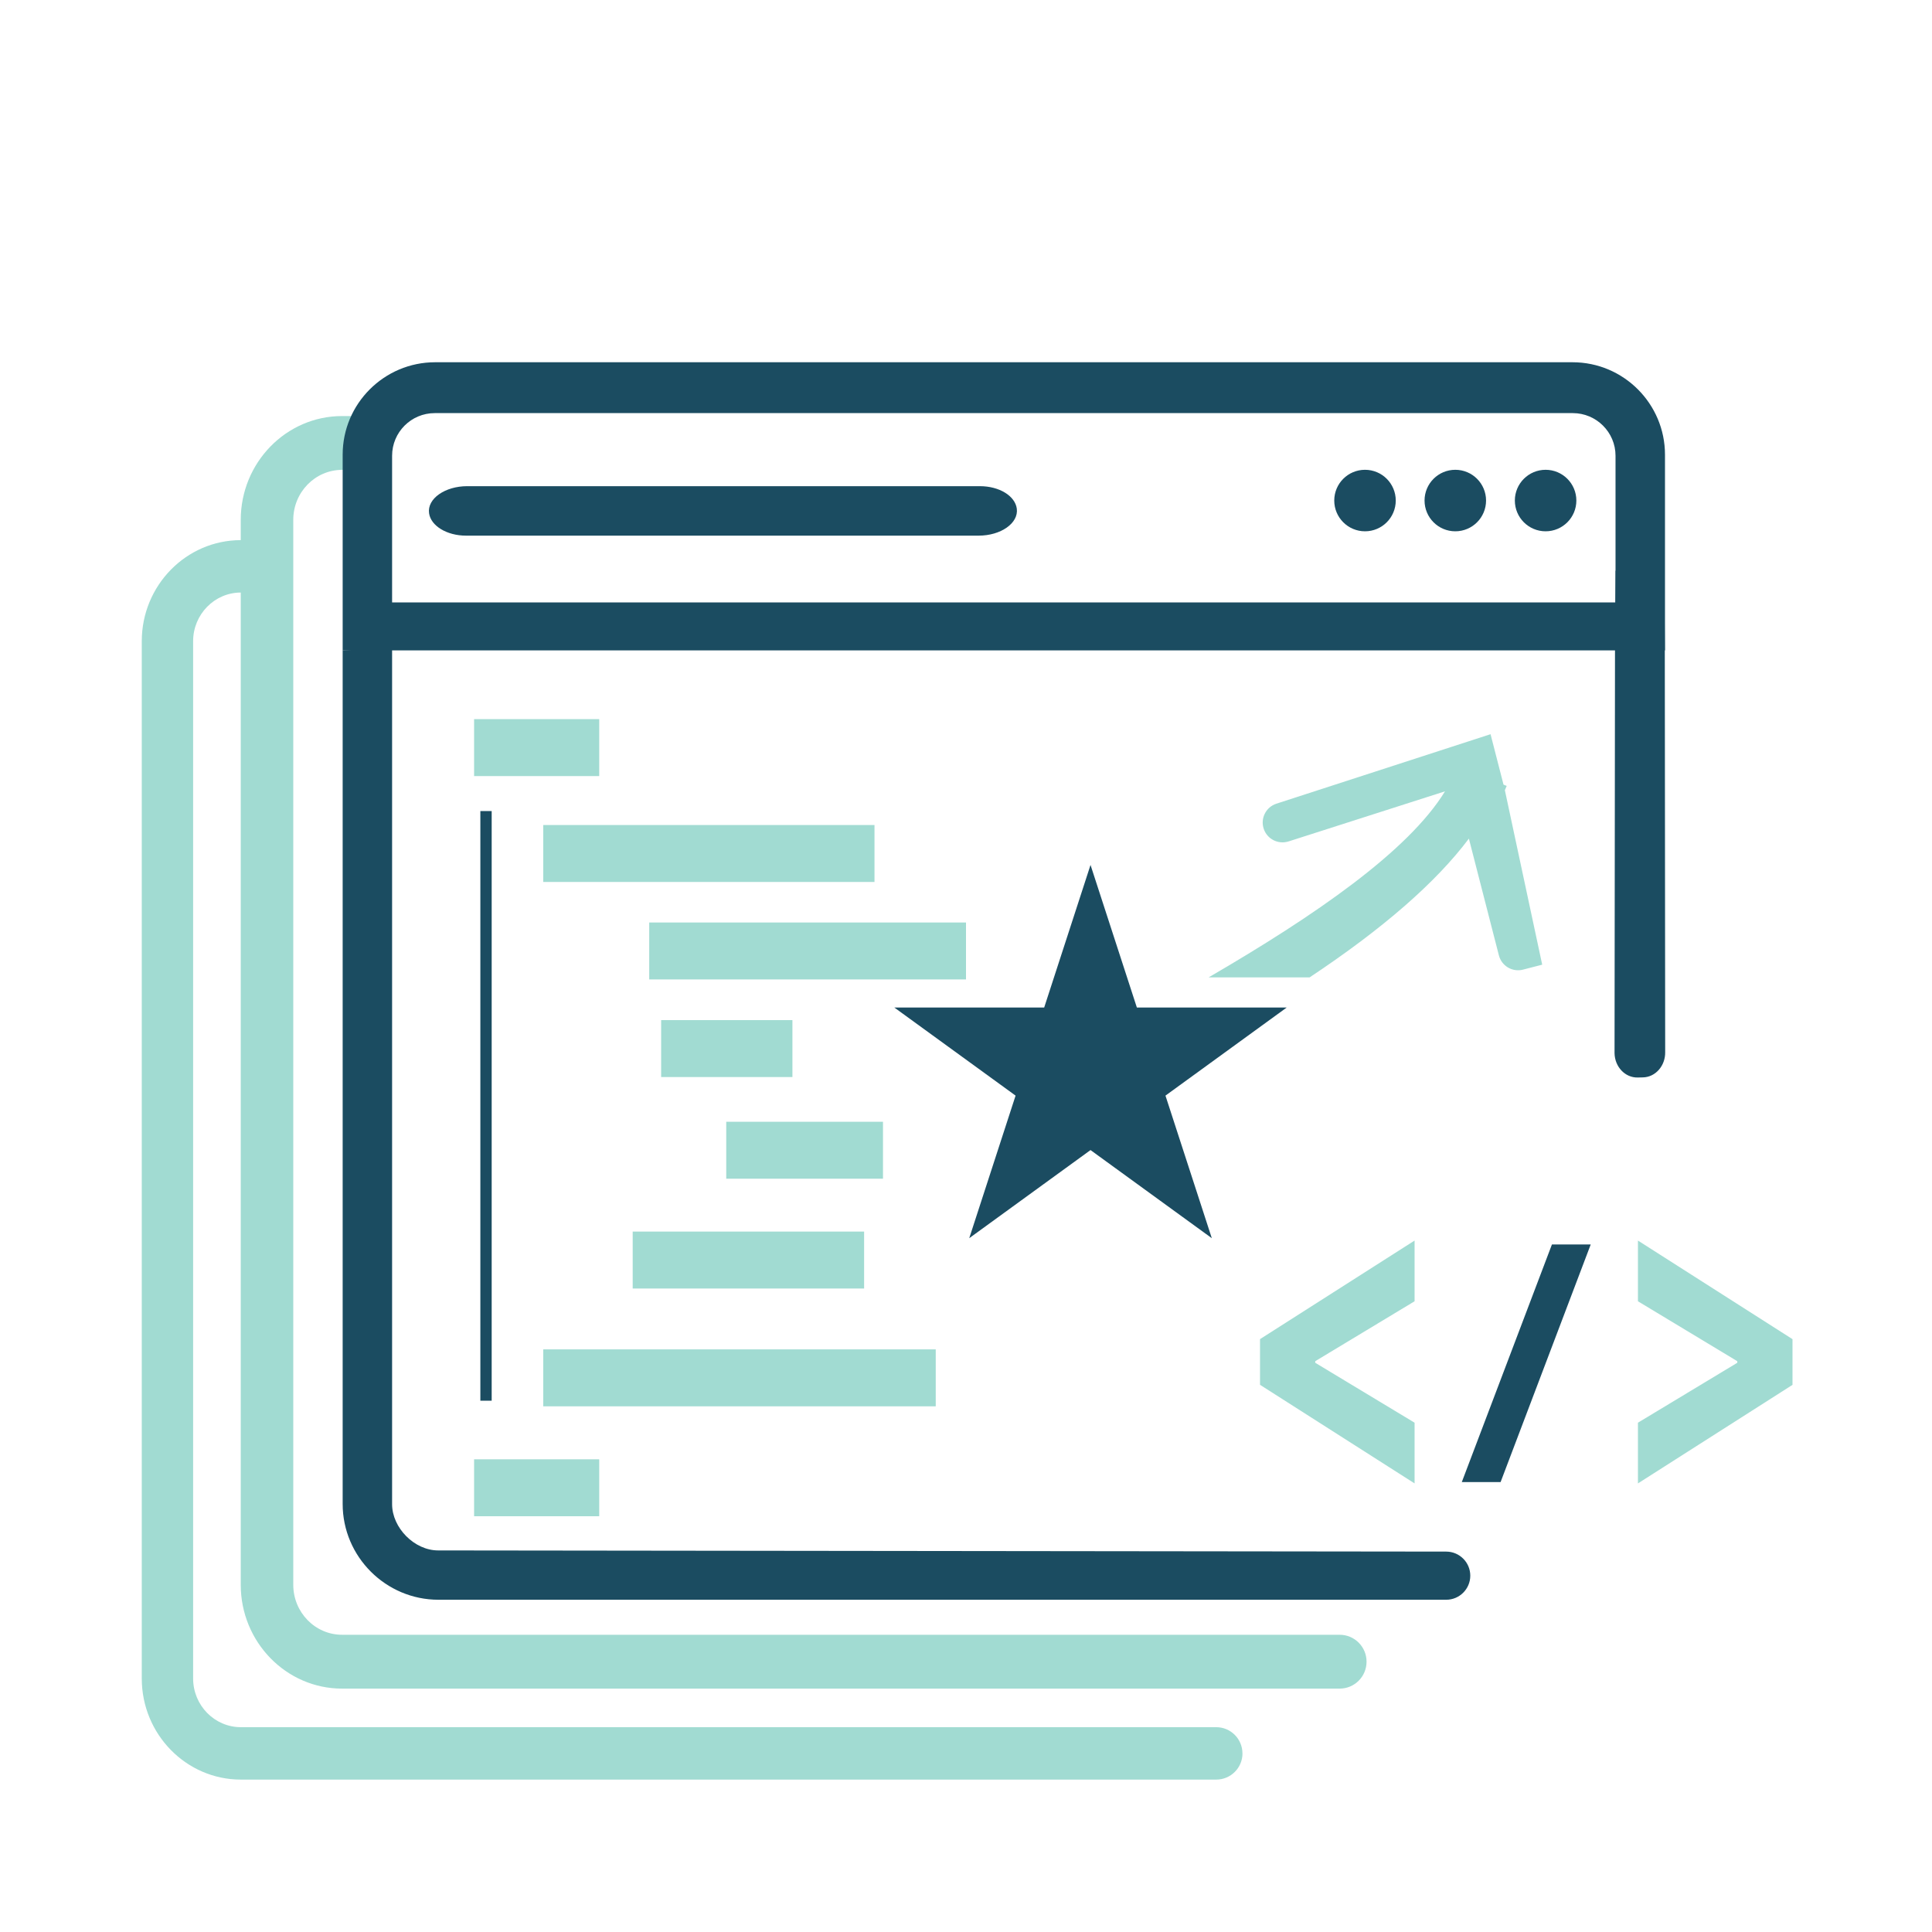
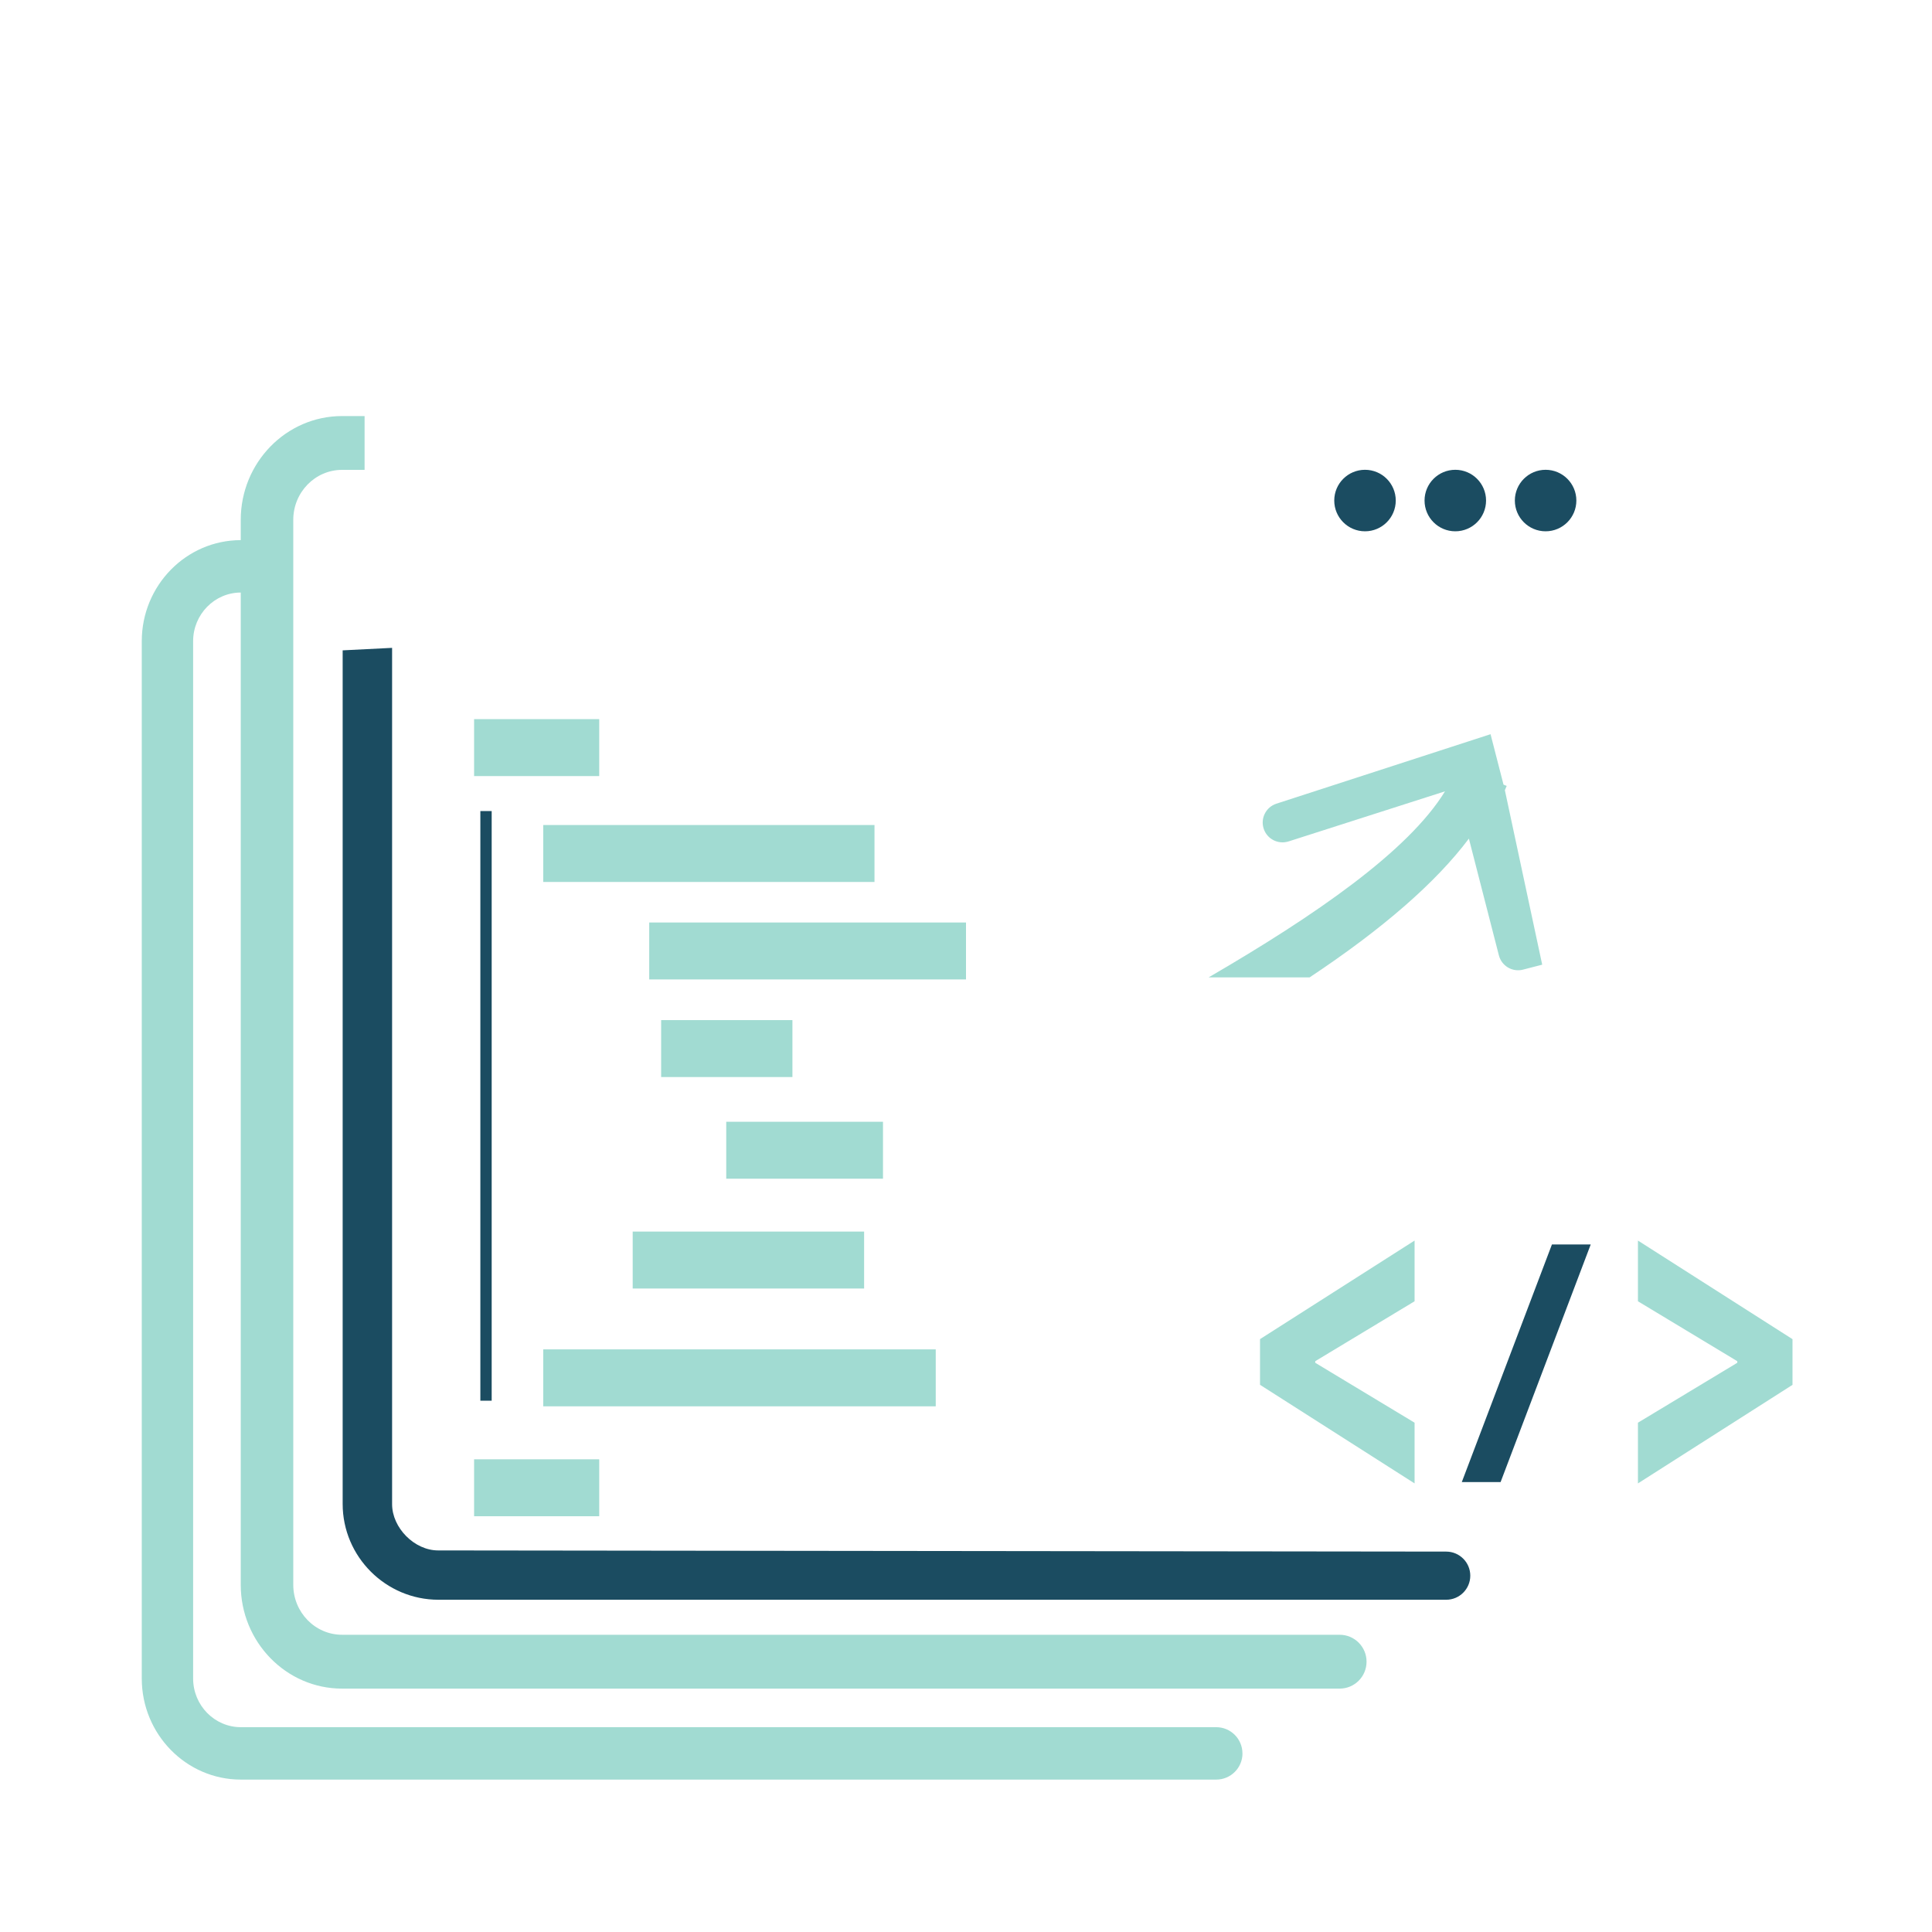
<svg xmlns="http://www.w3.org/2000/svg" id="uuid-cc53999d-8f01-41a4-b5e7-cab1a21202b4" viewBox="0 0 512 512">
  <path d="M329.26,464.67c0-3.84-3.11-6.95-6.95-6.95H63.82c-6.97,0-12.64-5.79-12.64-12.9V169.93c0-7.11,5.67-12.9,12.64-12.9h5.83v-13.89h-5.83c-14.48,0-26.25,12.02-26.25,26.79v274.89c0,14.77,11.78,26.79,26.25,26.79h258.5c3.84,0,6.95-3.11,6.95-6.95h0Z" style="fill:#a1dbd2; stroke-width:0px;" />
  <path d="M362.15,440.36c0-3.94-3.19-7.13-7.13-7.13H90.65c-7.13,0-12.93-5.94-12.93-13.24V137.76c0-7.3,5.8-13.24,12.93-13.24h5.97v-14.26h-5.97c-14.81,0-26.85,12.34-26.85,27.51v282.22c0,15.17,12.05,27.51,26.85,27.51h264.37c3.94,0,7.13-3.19,7.13-7.13h0Z" style="fill:#a1dbd2; stroke-width:0px;" />
  <path d="M90.81,172.36v226.21c0,13.96,11.42,25.38,25.38,25.38h267.07c3.52,0,6.38-2.86,6.38-6.38s-2.85-6.37-6.37-6.38l-267.17-.31c-6.27,0-12.19-5.99-12.19-12.25h0s0-226.94,0-226.94l-13.1.66Z" style="fill:#1b4c61; stroke-width:0px;" />
-   <path d="M259.67,128.84H123.82c-5.85,0-10.67,3.3-10.11,7.19.48,3.34,4.72,5.92,9.78,5.92h135.87c5.83,0,10.63-3.29,10.1-7.17-.46-3.35-4.62-5.94-9.78-5.94Z" style="fill:#1b4c61; stroke-width:0px;" />
-   <path d="M441.21,172.36h.06l-.03-7.25v-44.61c0-13.48-10.96-24.5-24.5-24.5H115.31c-13.48,0-24.5,10.96-24.5,24.5v51.86h337.18l-.12,106.73c.06,3.63,2.8,6.52,6.11,6.46l1.41-.03c3.32-.06,5.96-3.06,5.9-6.69l-.1-106.47ZM103.91,159.65v-38.87c0-6.24,5.06-11.3,11.3-11.3h301.61c6.2,0,11.31,5.04,11.31,11.3v30.46h-.04l-.04,8.41H103.91Z" style="fill:#1b4c61; stroke-width:0px;" />
  <circle cx="361.74" cy="132.65" r="8.15" style="fill:#1b4c61; stroke-width:0px;" />
  <circle cx="385.67" cy="132.65" r="8.15" style="fill:#1b4c61; stroke-width:0px;" />
  <circle cx="409.6" cy="132.65" r="8.15" style="fill:#1b4c61; stroke-width:0px;" />
  <path d="M333.92,367v-12.12l40.96-26.12v16.09l-26.33,15.88v.42l26.33,15.88v16.09l-40.96-26.13Z" style="fill:#a1dbd2; stroke-width:0px;" />
  <path d="M475.03,354.88v12.12l-40.96,26.12v-16.09l26.33-15.88v-.42l-26.33-15.88v-16.09l40.96,26.13Z" style="fill:#a1dbd2; stroke-width:0px;" />
  <path d="M411.28,329.79h10.28l-23.89,62.98h-10.28l23.89-62.98Z" style="fill:#1b4c61; stroke-width:0px;" />
  <path d="M398.82,209.38c.16-.37.33-.74.47-1.11l-.84-.33-3.44-13.37-56.8,18.43c-2.75.92-4.23,3.9-3.31,6.65h0c.92,2.75,3.9,4.23,6.66,3.31l41.38-13.25c-9.72,15.86-34.34,32.85-62.63,49.3h26.76c19.38-12.87,33.48-25.15,42.2-36.77l7.95,30.94c.72,2.81,3.59,4.51,6.4,3.78l5.08-1.31-9.9-46.26Z" style="fill:#a1dbd2; stroke-width:0px;" />
-   <polygon points="289 229.22 301.28 267 341 267 308.86 290.35 321.14 328.13 289 304.78 256.86 328.13 269.14 290.35 237 267 276.72 267 289 229.22" style="fill:#1b4c61; stroke-width:0px;" />
  <path d="M158.8,205.67h-33.16v-15.09h33.16v15.09ZM158.8,386.73h-33.16v15.09h33.16v-15.09ZM231.75,218.64h-87.79v15.09h87.79v-15.09ZM247.98,357.6h-104.02v15.09h104.02v-15.09ZM256,244.47h-83.95v15.09h83.95v-15.09ZM210,270.34h-34.79v15.09h34.79v-15.09ZM229,326.38h-61.33v15.09h61.33v-15.09ZM234,297.28h-41.54v15.09h41.54v-15.09Z" style="fill:#a1dbd2; stroke-width:0px;" />
  <rect x="127.3" y="214.94" width="3" height="156.26" style="fill:#1b4c61; stroke-width:0px;" />
</svg>